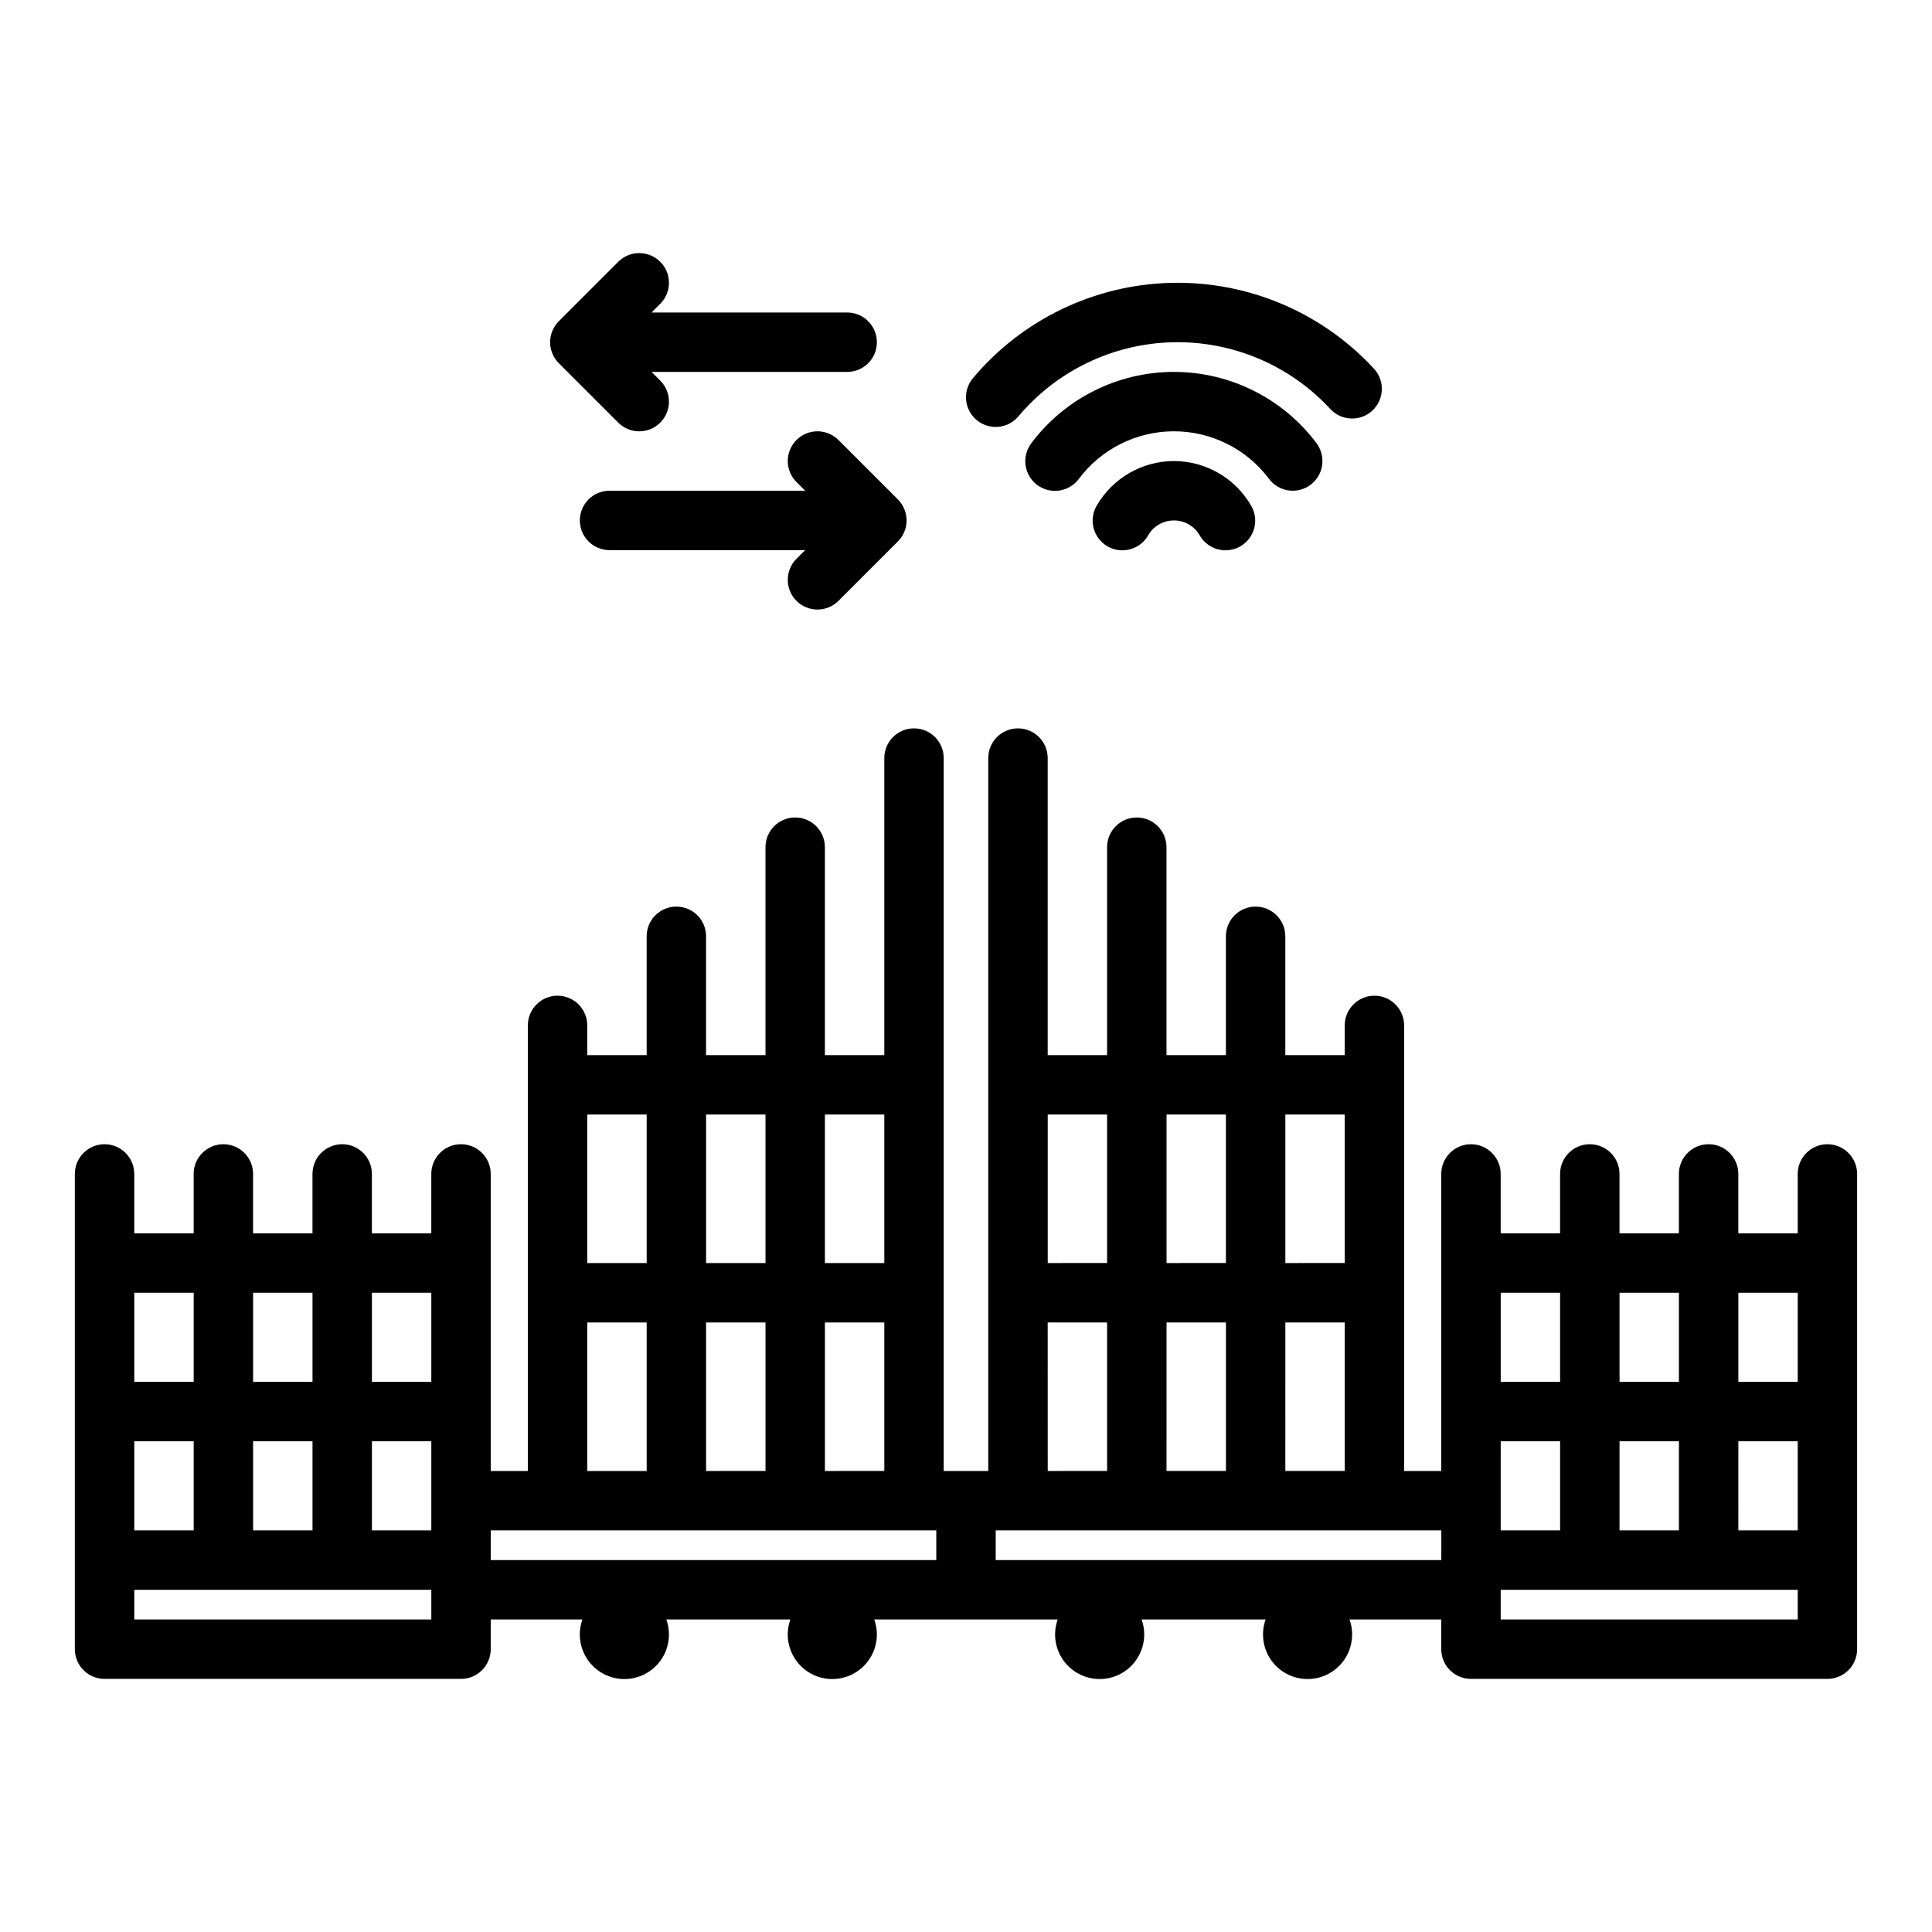
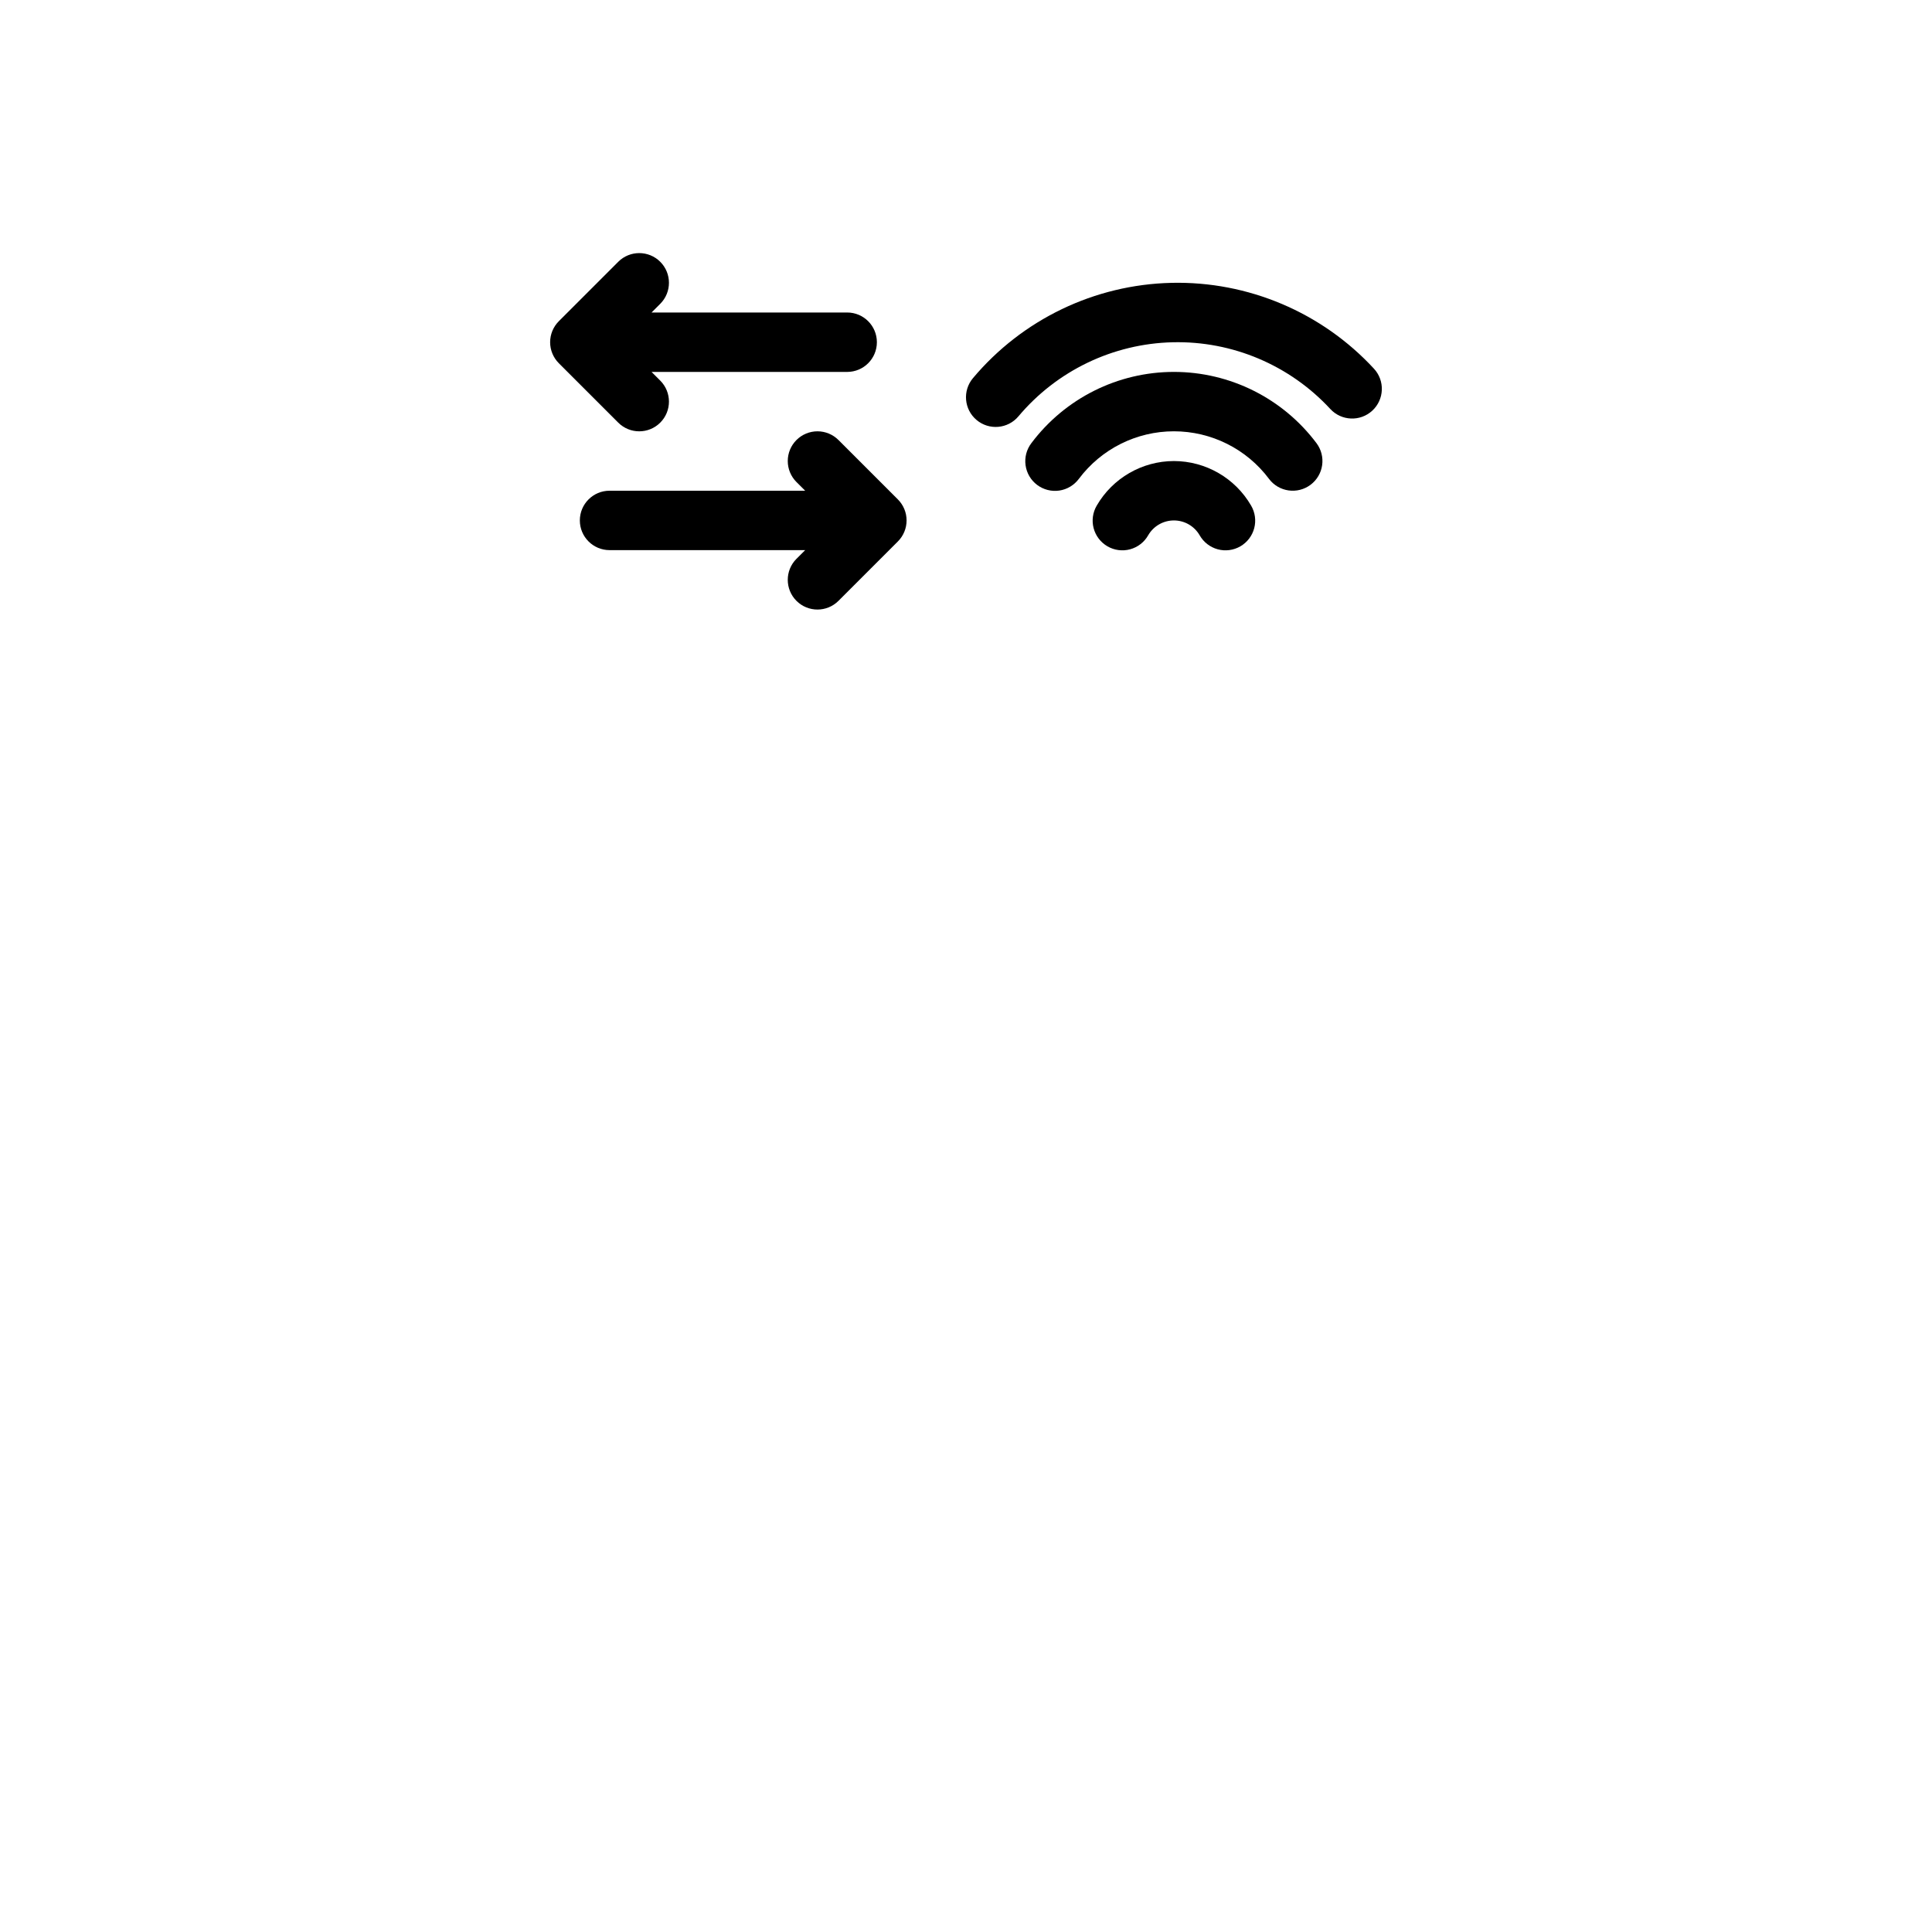
<svg xmlns="http://www.w3.org/2000/svg" fill="#000000" width="800px" height="800px" version="1.1" viewBox="144 144 512 512">
  <g>
    <path d="m455.1 266.18c-8.43 0.016-16.219 4.508-20.449 11.801-1.066 1.809-1.363 3.965-0.828 5.992 0.535 2.031 1.855 3.762 3.672 4.812 1.812 1.051 3.973 1.332 6 0.785 2.023-0.551 3.746-1.883 4.781-3.707 1.406-2.438 4.008-3.941 6.824-3.941 2.816 0 5.418 1.504 6.824 3.941 1.039 1.824 2.762 3.156 4.785 3.707 2.023 0.547 4.184 0.266 6-0.785 1.816-1.051 3.137-2.781 3.672-4.812 0.531-2.027 0.234-4.184-0.828-5.992-4.234-7.293-12.02-11.785-20.453-11.801z" />
    <path d="m480.29 270.9c2.613 3.477 7.547 4.18 11.027 1.57 1.668-1.258 2.773-3.121 3.066-5.191 0.293-2.066-0.246-4.168-1.5-5.836-8.922-11.887-22.918-18.883-37.781-18.883s-28.859 6.996-37.781 18.883c-1.27 1.668-1.824 3.773-1.535 5.852 0.285 2.078 1.391 3.953 3.066 5.215 1.68 1.258 3.789 1.797 5.863 1.496 2.078-0.305 3.945-1.422 5.195-3.106 5.945-7.934 15.277-12.602 25.191-12.602 9.914 0 19.25 4.668 25.195 12.602z" />
    <path d="m402.8 255.3c3.324 2.797 8.293 2.367 11.09-0.957 10.176-12.113 25.07-19.266 40.887-19.641s31.031 6.066 41.77 17.688c2.953 3.191 7.934 3.387 11.125 0.438 3.195-2.953 3.391-7.934 0.438-11.125-13.805-14.941-33.363-23.223-53.699-22.746-20.336 0.48-39.484 9.68-52.57 25.254-2.797 3.328-2.367 8.293 0.961 11.09z" />
-     <path d="m628.29 447.23c-4.348 0-7.875 3.523-7.875 7.871v15.742l-15.742 0.004v-15.746c0-4.348-3.523-7.871-7.871-7.871-4.348 0-7.875 3.523-7.875 7.871v15.742l-15.742 0.004v-15.746c0-4.348-3.523-7.871-7.871-7.871s-7.875 3.523-7.875 7.871v15.742l-15.742 0.004v-15.746c0-4.348-3.523-7.871-7.871-7.871-4.348 0-7.875 3.523-7.875 7.871v78.719l-9.84 0.004v-118.08c0-4.348-3.523-7.871-7.871-7.871-4.348 0-7.871 3.523-7.871 7.871v7.871h-15.746v-31.488c0-4.348-3.523-7.871-7.871-7.871s-7.871 3.523-7.871 7.871v31.488h-15.746v-55.102c0-4.348-3.523-7.875-7.871-7.875-4.348 0-7.871 3.527-7.871 7.875v55.105l-15.742-0.004v-78.719c0-4.348-3.527-7.871-7.875-7.871-4.348 0-7.871 3.523-7.871 7.871v188.93h-11.809v-188.93c0-4.348-3.523-7.871-7.871-7.871s-7.871 3.523-7.871 7.871v78.719h-15.746v-55.102c0-4.348-3.523-7.875-7.871-7.875s-7.871 3.527-7.871 7.875v55.105l-15.746-0.004v-31.488c0-4.348-3.523-7.871-7.871-7.871s-7.871 3.523-7.871 7.871v31.488h-15.746v-7.871c0-4.348-3.523-7.871-7.871-7.871-4.348 0-7.871 3.523-7.871 7.871v118.08h-9.84v-78.723c0-4.348-3.523-7.871-7.871-7.871-4.348 0-7.875 3.523-7.875 7.871v15.742l-15.742 0.004v-15.746c0-4.348-3.523-7.871-7.871-7.871s-7.875 3.523-7.875 7.871v15.742l-15.742 0.004v-15.746c0-4.348-3.523-7.871-7.871-7.871-4.348 0-7.875 3.523-7.875 7.871v15.742l-15.742 0.004v-15.746c0-4.348-3.523-7.871-7.871-7.871-4.348 0-7.875 3.523-7.875 7.871v125.95c0 2.09 0.832 4.09 2.309 5.566 1.477 1.477 3.477 2.305 5.566 2.305h94.465c2.086 0 4.09-0.828 5.566-2.305 1.473-1.477 2.305-3.477 2.305-5.566v-7.871h24.305c-1.293 3.617-0.746 7.637 1.465 10.773 2.215 3.141 5.812 5.008 9.652 5.008 3.844 0 7.441-1.867 9.656-5.008 2.211-3.137 2.758-7.156 1.465-10.773h32.867c-1.293 3.617-0.746 7.637 1.465 10.773 2.211 3.141 5.812 5.008 9.652 5.008 3.84 0 7.441-1.867 9.652-5.008 2.211-3.137 2.758-7.156 1.469-10.773h48.609c-1.293 3.617-0.746 7.637 1.465 10.773 2.211 3.141 5.812 5.008 9.652 5.008s7.441-1.867 9.652-5.008c2.215-3.137 2.762-7.156 1.469-10.773h32.867-0.004c-1.293 3.617-0.746 7.637 1.469 10.773 2.211 3.141 5.812 5.008 9.652 5.008s7.441-1.867 9.652-5.008c2.211-3.137 2.758-7.156 1.465-10.773h24.305v7.871c0 2.09 0.832 4.09 2.309 5.566 1.477 1.477 3.477 2.305 5.566 2.305h94.465c2.086 0 4.09-0.828 5.566-2.305 1.473-1.477 2.305-3.477 2.305-5.566v-125.95c0-2.086-0.832-4.09-2.305-5.566-1.477-1.477-3.481-2.305-5.566-2.305zm-265.68 86.594v-39.363h15.742v39.359zm-31.488 0v-39.363h15.742v39.359zm47.23-94.465v39.359h-15.742v-39.359zm-31.488 0v39.359h-15.742v-39.359zm-31.488 0v39.359h-15.742v-39.359zm-15.742 55.105h15.742v39.359h-15.742zm-88.559 55.102v-23.617h15.742v23.617zm-31.488 0v-23.617h15.742v23.617zm62.977-23.617h15.742v23.617h-15.742zm15.742-39.359v23.617h-15.742v-23.617zm-31.488 0v23.617h-15.742v-23.617zm-31.488 0v23.617h-15.742v-23.617zm62.977 86.594h-78.719v-7.871h78.719zm15.742-23.617h118.08v7.871h-118.08zm299.14 0 0.004-23.617h15.742v23.617zm-31.488 0 0.004-23.617h15.742v23.617zm62.977-23.617h15.742v23.617h-15.738zm15.742-39.359v23.617h-15.738v-23.617zm-31.488 0v23.617h-15.738v-23.617zm-31.488 0v23.617h-15.738v-23.617zm-72.816 47.23 0.004-39.359h15.742v39.359zm-31.488 0 0.004-39.359h15.742v39.359zm47.23-94.465v39.359l-15.738 0.004v-39.359zm-31.488 0v39.359l-15.738 0.004v-39.359zm-31.488 0v39.359l-15.734 0.004v-39.359zm-15.742 55.105h15.742v39.359l-15.734 0.004zm-13.777 62.977v-7.871h118.09v7.871zm212.54 15.742-78.711 0.004v-7.871h78.719z" />
    <path d="m307.84 256c3.074 3.074 8.059 3.074 11.133 0 3.074-3.074 3.074-8.059 0-11.133l-2.305-2.305h51.844c4.348 0 7.871-3.523 7.871-7.871s-3.523-7.875-7.871-7.875h-51.844l2.305-2.305c3.074-3.074 3.074-8.059 0-11.133-3.074-3.074-8.059-3.074-11.133 0l-15.746 15.746c-1.473 1.477-2.305 3.477-2.305 5.566 0 2.086 0.832 4.09 2.305 5.566z" />
    <path d="m355.07 260.61c-1.477 1.473-2.305 3.477-2.305 5.566 0 2.086 0.828 4.09 2.305 5.566l2.309 2.305h-51.844c-4.348 0-7.871 3.523-7.871 7.871 0 4.348 3.523 7.871 7.871 7.871h51.844l-2.305 2.305h-0.004c-3.074 3.078-3.074 8.062 0 11.137 3.074 3.074 8.059 3.074 11.133 0l15.746-15.746c1.477-1.477 2.305-3.477 2.305-5.566 0-2.086-0.828-4.09-2.305-5.566l-15.742-15.742h-0.004c-1.473-1.477-3.477-2.309-5.566-2.309-2.086 0-4.09 0.832-5.566 2.309z" />
  </g>
</svg>